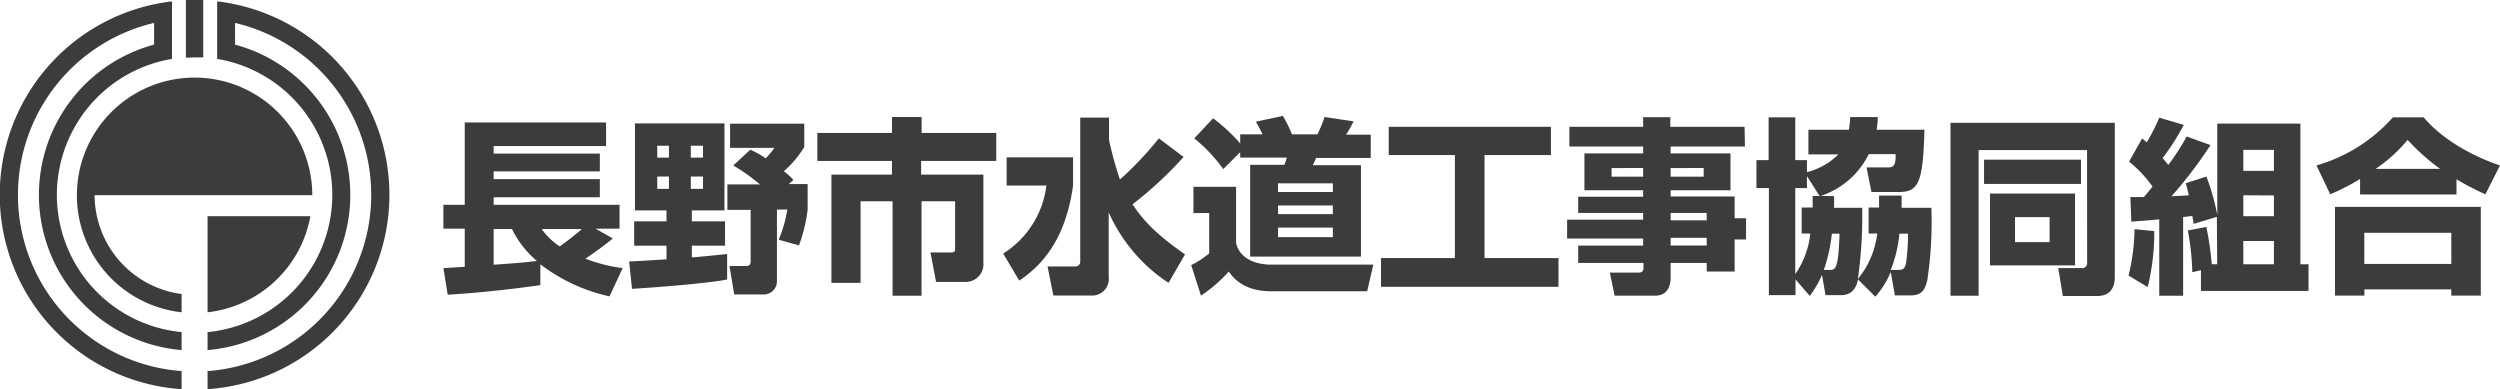
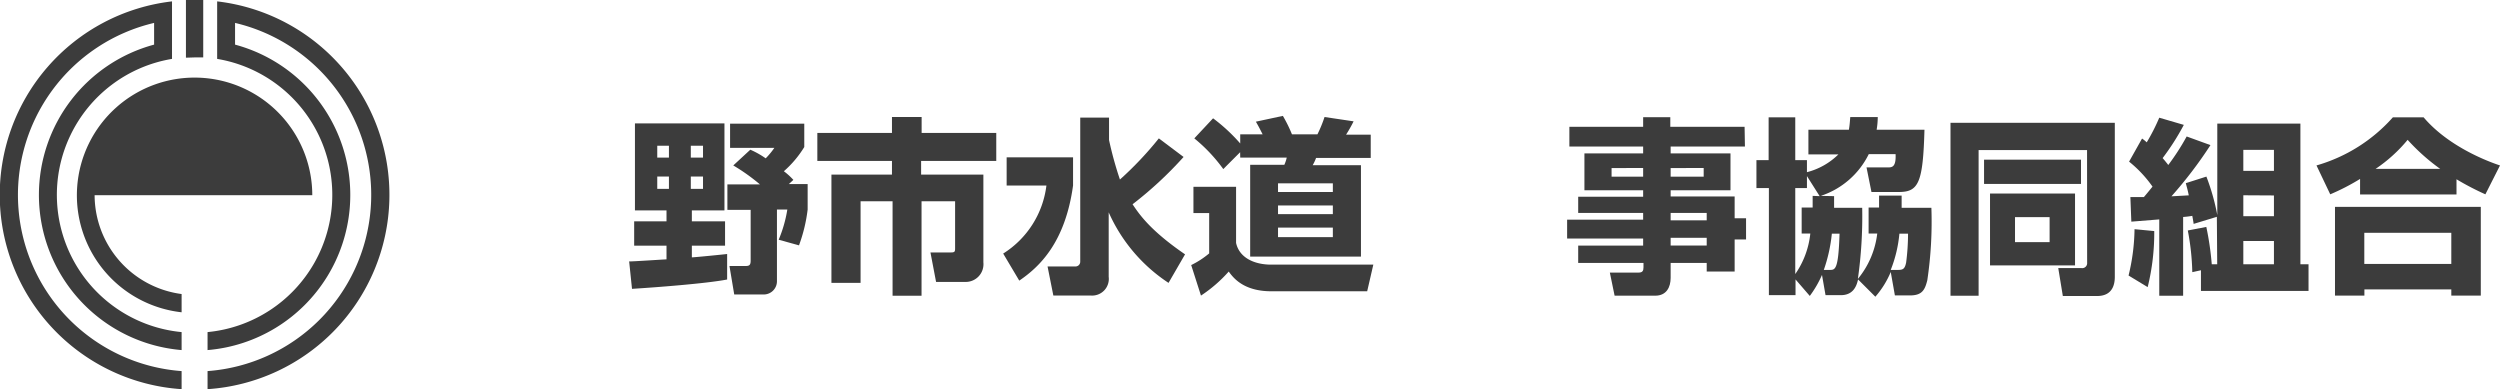
<svg xmlns="http://www.w3.org/2000/svg" width="289.08" height="45" viewBox="0 0 289.08 45">
  <path d="M10.94,22.57H36.11A13.61,13.61,0,1,0,21,36.11V34A11.57,11.57,0,0,1,10.94,22.57Z" fill="#3c3c3c" />
-   <path d="M24,25V36.11A13.62,13.62,0,0,0,35.89,25Z" fill="#3c3c3c" />
  <path d="M4.5,22.53A18,18,0,0,0,21,40.48V38.4A15.94,15.94,0,0,1,19.89,6.81V.16A22.52,22.52,0,0,0,21,45V42.91A20.43,20.43,0,0,1,17.82,2.65V5.16A18,18,0,0,0,4.5,22.53Z" fill="#3c3c3c" />
  <path d="M25.11.16V6.81A15.94,15.94,0,0,1,24,38.4v2.08A18,18,0,0,0,27.18,5.16V2.65A20.43,20.43,0,0,1,24,42.91V45A22.52,22.52,0,0,0,25.11.16Z" fill="#3c3c3c" />
  <path d="M22.5,6.64c.35,0,.69,0,1,0V0l-1,0-1,0V6.67C21.81,6.65,22.15,6.64,22.5,6.64Z" fill="#3c3c3c" />
-   <path d="M51.27,31c.26,0,2-.13,2.47-.15V26.44H51.27V23.68h2.47V14.16H70.08v2.73h-13v.87H69.36v2.06H57.08v.89H69.36v2.1H57.08v.87H71.64v2.76H68.86l2,1.13c-1,.84-2.08,1.6-3.16,2.34A17.79,17.79,0,0,0,72,31l-1.52,3.27a20.39,20.39,0,0,1-8-3.71v2.41c-4.12.59-7.87.94-10.71,1.11Zm5.81-4.51v4.12c1.33-.09,3.75-.26,5-.44a11.08,11.08,0,0,1-2.87-3.68Zm5.56,0a7.78,7.78,0,0,0,2.08,2,31.73,31.73,0,0,0,2.56-2Z" fill="#3c3c3c" />
  <path d="M72.75,30.23c.61,0,3.62-.21,4.32-.24V28.41H73.33V25.59h3.74V24.33H73.42V14.27H83.77V24.33H80v1.26h3.84v2.82H80v1.35c.29,0,4-.37,4.08-.39v2.95c-2.43.47-8.28.91-11,1.08ZM76,16.85v1.37h1.35V16.85Zm0,3.56v1.43h1.35V20.41Zm3.88-3.56v1.37h1.41V16.85Zm0,3.56v1.43h1.41V20.41Zm6.88-3.1a10,10,0,0,1,1.78,1,9,9,0,0,0,1-1.21H84.42v-2.8H93V17a12.12,12.12,0,0,1-2.36,2.8,8,8,0,0,1,1.1,1l-.52.48h2.17v2.95a18.21,18.21,0,0,1-1,4.14l-2.35-.65a15.05,15.05,0,0,0,1-3.49H89.84v8.24a1.53,1.53,0,0,1-1.6,1.58H84.9l-.55-3.29h1.8c.44,0,.65-.05.65-.61V24.27H84.11V21.32h3.76a22.36,22.36,0,0,0-3.08-2.19Z" fill="#3c3c3c" />
  <path d="M103.14,13.53h3.43v1.84h8.63v3.24h-8.69v1.58h7.2V30.34a2.05,2.05,0,0,1-2.06,2.26h-3.41l-.65-3.41H110c.44,0,.44-.15.44-.54V23.27h-3.88V34.2h-3.35V23.27h-3.7v9.44H96.14V20.19h7V18.61H94.51V15.37h8.63Z" fill="#3c3c3c" />
  <path d="M116.4,18.19h7.68v3.26c-.91,6.59-3.86,9.39-6.22,11L116,29.32a10.85,10.85,0,0,0,5-7.87H116.4Zm11.84-2a42.06,42.06,0,0,0,1.26,4.57A39.85,39.85,0,0,0,134,16l2.86,2.15a44,44,0,0,1-5.9,5.47c.76,1.13,2,3,6.07,5.79l-1.91,3.3a18.93,18.93,0,0,1-6.92-8.16V32a1.93,1.93,0,0,1-2.1,2.17H121.8l-.67-3.36h3.17a.55.55,0,0,0,.61-.55V13.6h3.33Z" fill="#3c3c3c" />
  <path d="M138,21.6h4.93v6.49c.39,1.77,2.19,2.51,4.05,2.51h11.82l-.71,3.08H147c-3.25,0-4.42-1.6-4.92-2.28a16.14,16.14,0,0,1-3.21,2.78l-1.13-3.53a10,10,0,0,0,2.08-1.35V24.64H138Zm5.4-4-1.95,1.95A18.61,18.61,0,0,0,138.1,16l2.17-2.32a20.13,20.13,0,0,1,3.14,2.91V15.53H146c-.37-.72-.41-.81-.78-1.46l3.12-.67a15.86,15.86,0,0,1,1.05,2.13h2.95a15.25,15.25,0,0,0,.82-2l3.36.5a16.68,16.68,0,0,1-.87,1.54h2.85v2.69h-6.32a5.26,5.26,0,0,1-.39.84h5.58V29.67H144.56V19.06h3.95a4.36,4.36,0,0,0,.28-.84h-5.38Zm4.38,3.6v1h6.34v-1Zm0,2.56v1h6.34v-1Zm0,2.56v1.1h6.34v-1.1Z" fill="#3c3c3c" />
-   <path d="M160.58,14.66h18.76v3.27h-7.68V29.84h8.55v3.32H159.69V29.84h8.54V17.93h-7.65Z" fill="#3c3c3c" />
  <path d="M201.77,16.94h-8.59v.8h6.92V22h-6.92v.72h7.4v2.52h1.32v2.45h-1.32v3.71h-3.23v-1h-4.17v1.73c0,1.06-.47,2.06-1.78,2.06h-4.7l-.55-2.67h3.32c.46,0,.57-.21.57-.6v-.52h-7.55v-2H190v-.82h-8.79V25.4H190v-.78h-7.51V22.75H190V22h-6.79V17.74H190v-.8h-8.53V14.66H190V13.55h3.14v1.11h8.59Zm-15.42,2.49v1H190v-1Zm6.83,0v1H197v-1Zm0,5.19v.86h4.17v-.86Zm0,2.88v.89h4.17V27.5Z" fill="#3c3c3c" />
  <path d="M212.08,22.68c0,.81,0,1,0,1.35h3.25a51.45,51.45,0,0,1-.5,8.22A10.09,10.09,0,0,0,217.07,27h-1V24h1.21V22.62h2.61c0,.67,0,.89,0,1.41h3.44a46,46,0,0,1-.47,8.37c-.28,1.13-.61,1.76-2,1.76h-1.75l-.48-2.71a10.37,10.37,0,0,1-1.78,2.86l-2-2c-.21,1-.71,1.82-2,1.82h-1.76l-.41-2.34a12.22,12.22,0,0,1-1.41,2.43l-1.65-1.91v1.82h-3.08V21.75H203.1V18.52h1.41V13.57h3.08v4.95h1.35v1.39a8,8,0,0,0,3.64-2.06h-3.47V15h4.68c.09-.5.11-.89.16-1.46h3.18A9.36,9.36,0,0,1,217,15h5.53c-.17,6.11-.67,7.2-2.95,7.2h-3.18l-.57-2.84h2.43c.5,0,1,0,.93-1.54h-3.1a9.48,9.48,0,0,1-5.55,4.83Zm-1.67,0-1.47-2.32v1.39h-1.35v9.94A10,10,0,0,0,209.33,27h-1V24h1.27c0-.3,0-.48,0-1.35Zm1.17,8.53c.63,0,1,0,1.13-4.19h-.89a18,18,0,0,1-.93,4.19Zm7.9,0c.58,0,.78-.13.93-.85a26,26,0,0,0,.22-3.34h-1a15,15,0,0,1-1,4.19Z" fill="#3c3c3c" />
  <path d="M241.33,17.35H228.79V34.2h-3.25v-20h19V32c0,2.21-1.59,2.23-2.13,2.23h-3.88L238,31h2.69a.57.57,0,0,0,.65-.61Zm-11.91,1.11h11.21v2.81H229.42Zm.69,3.92h9.83v8.31h-9.83ZM233,25.11V28h4V25.11Z" fill="#3c3c3c" />
  <path d="M249.1,26.72a26.19,26.19,0,0,1-.76,6.48l-2.21-1.34a23.65,23.65,0,0,0,.69-5.36Zm7.24-1.65-2.69.82c0-.15-.13-.8-.15-.93a10.62,10.62,0,0,1-1.06.13V34.2h-2.76V25.37l-3.23.26-.11-2.84c1.15,0,1.28,0,1.56,0,.24-.28.44-.52,1-1.21a14,14,0,0,0-2.71-2.89l1.5-2.67a4.24,4.24,0,0,1,.54.44,22.56,22.56,0,0,0,1.45-2.85l2.84.83a28.16,28.16,0,0,1-2.45,3.84c.41.48.54.65.65.8a27,27,0,0,0,2.13-3.3l2.75,1a49.16,49.16,0,0,1-4.51,5.92l2-.11c-.1-.54-.19-.82-.34-1.41l2.38-.76a25.27,25.27,0,0,1,1.26,4.45V14.29H266V30.56h.94v3.08H254.5V31.25l-1,.22a28.67,28.67,0,0,0-.52-4.82l2.14-.41a33.55,33.55,0,0,1,.63,4.32h.63Zm3.06-7.74v2.43h3.54V17.33Zm0,5.25V25h3.54v-2.4Zm0,5.29v2.69h3.54V27.87Z" fill="#3c3c3c" />
  <path d="M272.9,20.69a25.69,25.69,0,0,1-3.45,1.78l-1.59-3.34a18.7,18.7,0,0,0,8.83-5.56h3.56c2.91,3.43,7.57,5.15,8.83,5.56l-1.69,3.34a32.21,32.21,0,0,1-3.34-1.74v1.76H272.9ZM270,23.92h16.86V34.18h-3.41v-.72H273.4v.72H270Zm3.39,3v3.6h10.06v-3.6Zm8.78-7.39a23.56,23.56,0,0,1-3.77-3.36,17.38,17.38,0,0,1-3.71,3.36Z" fill="#3c3c3c" />
</svg>